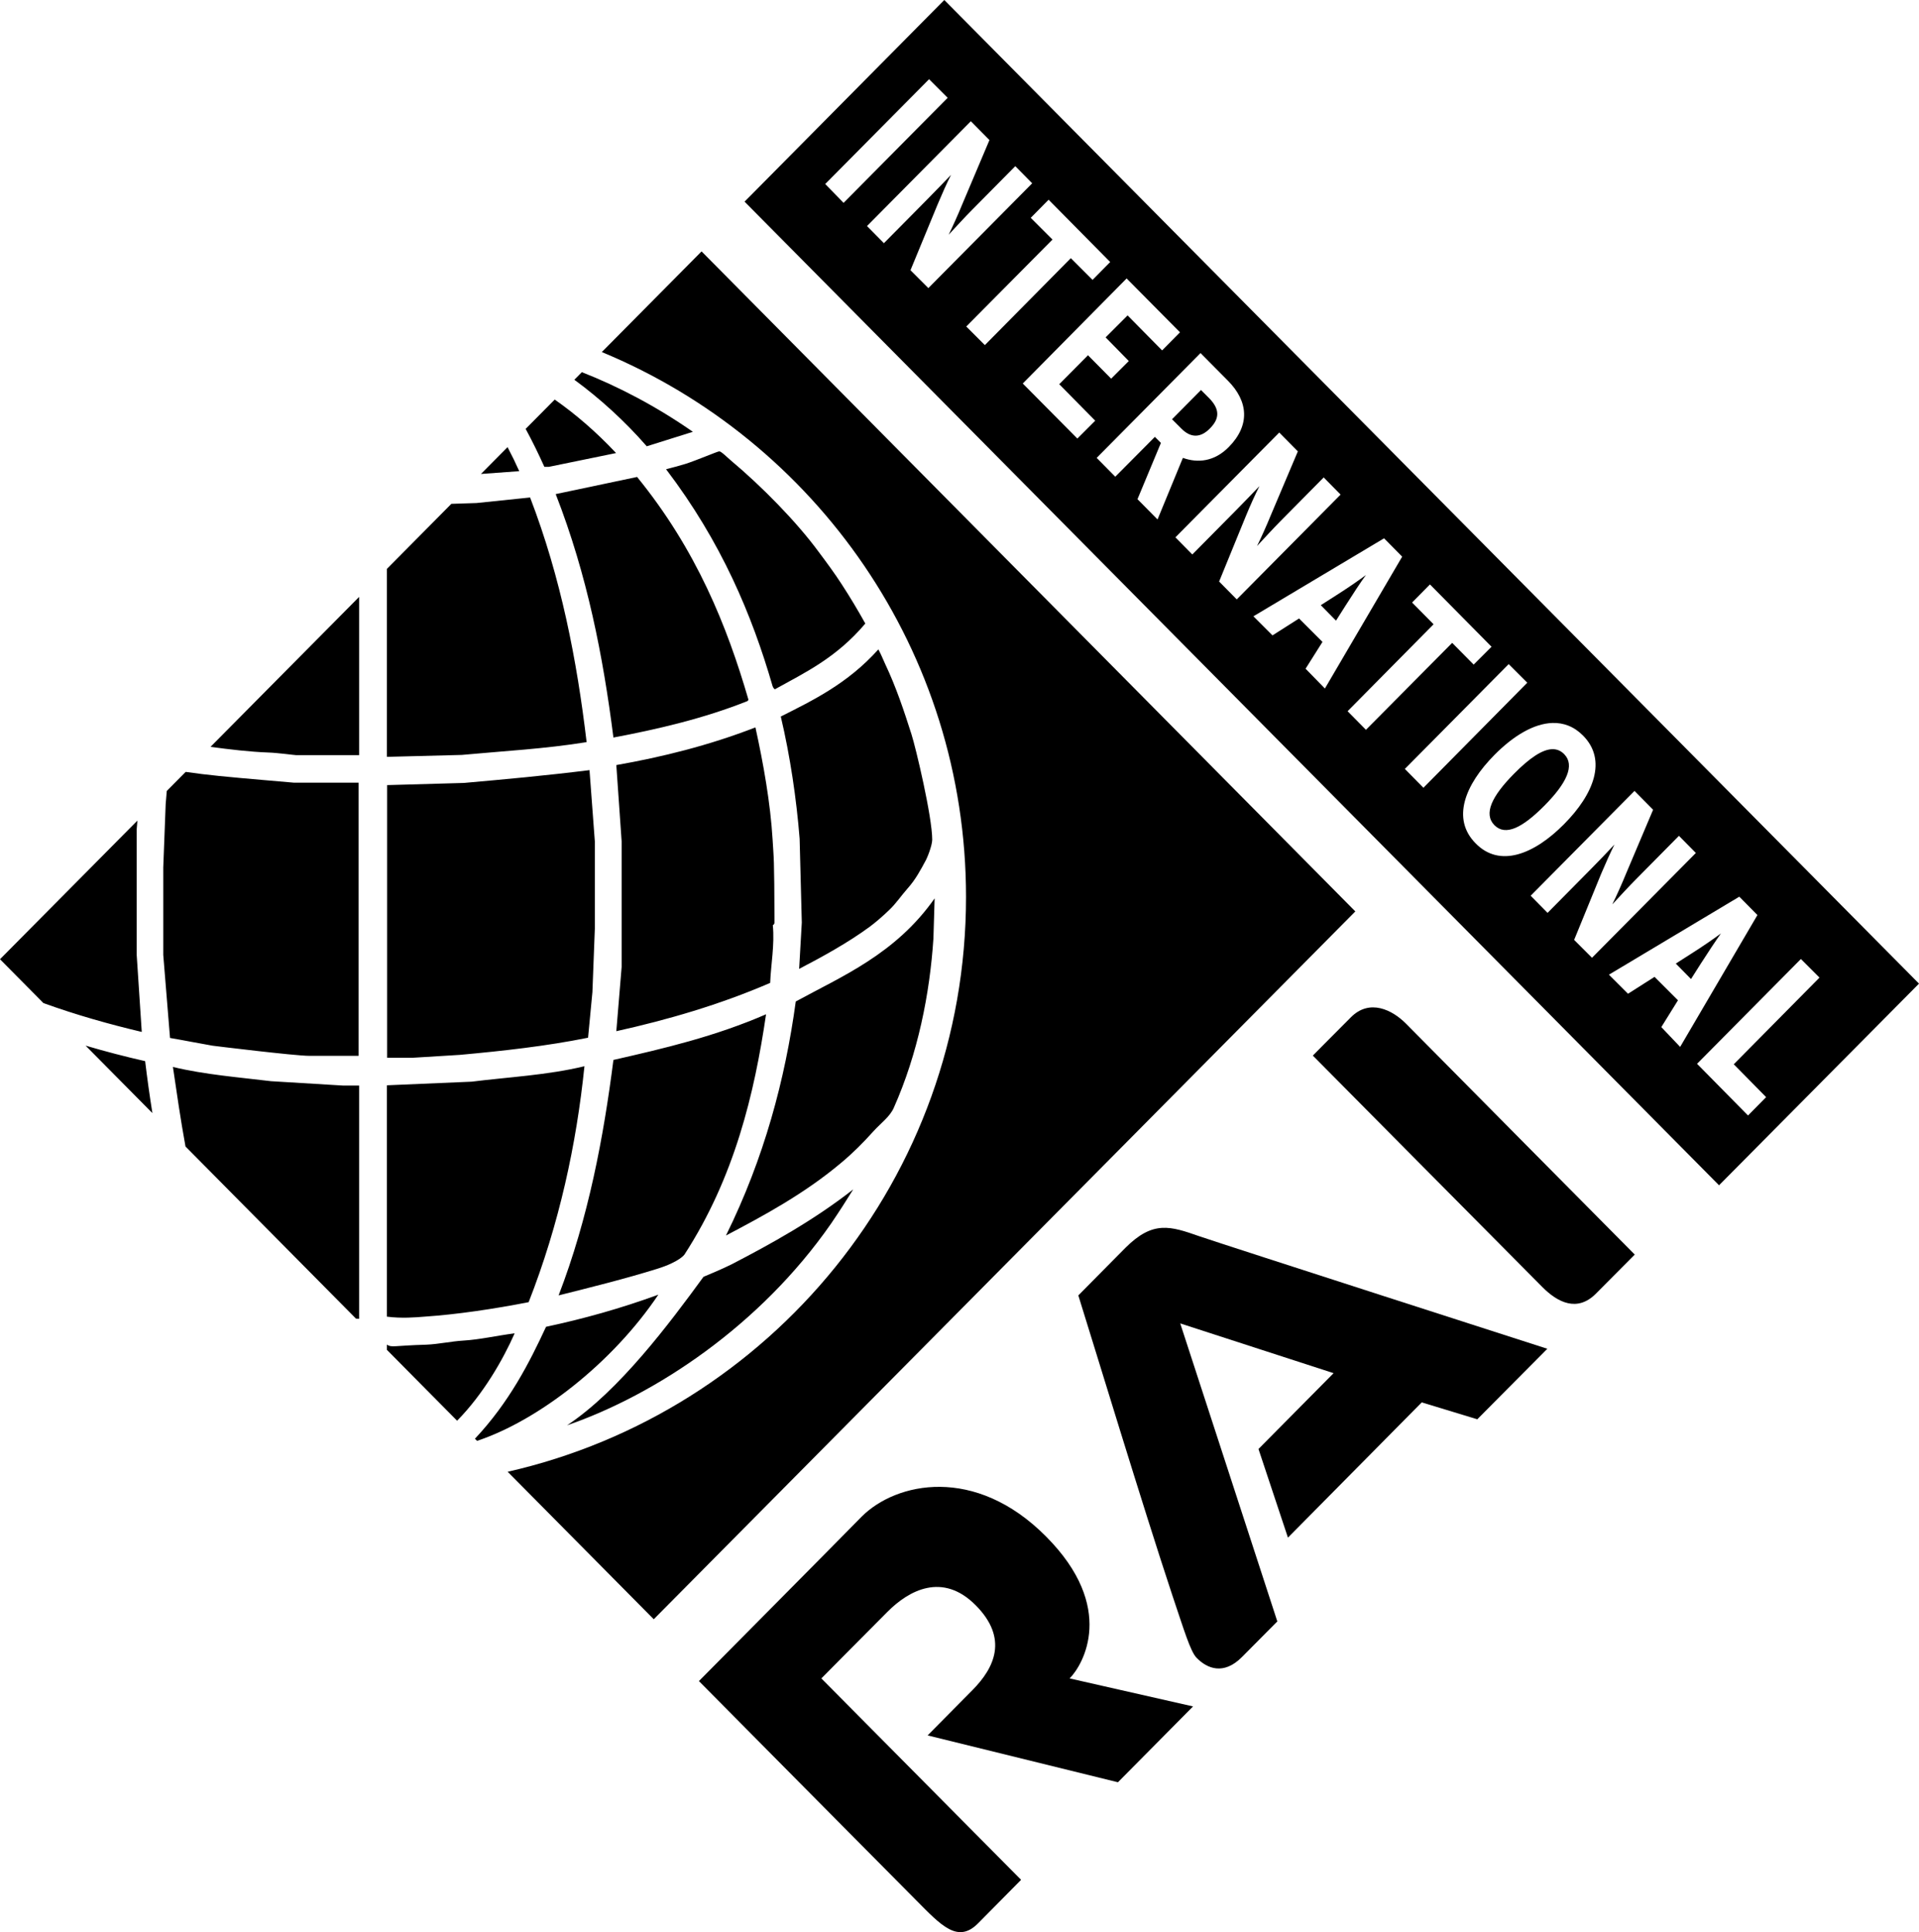
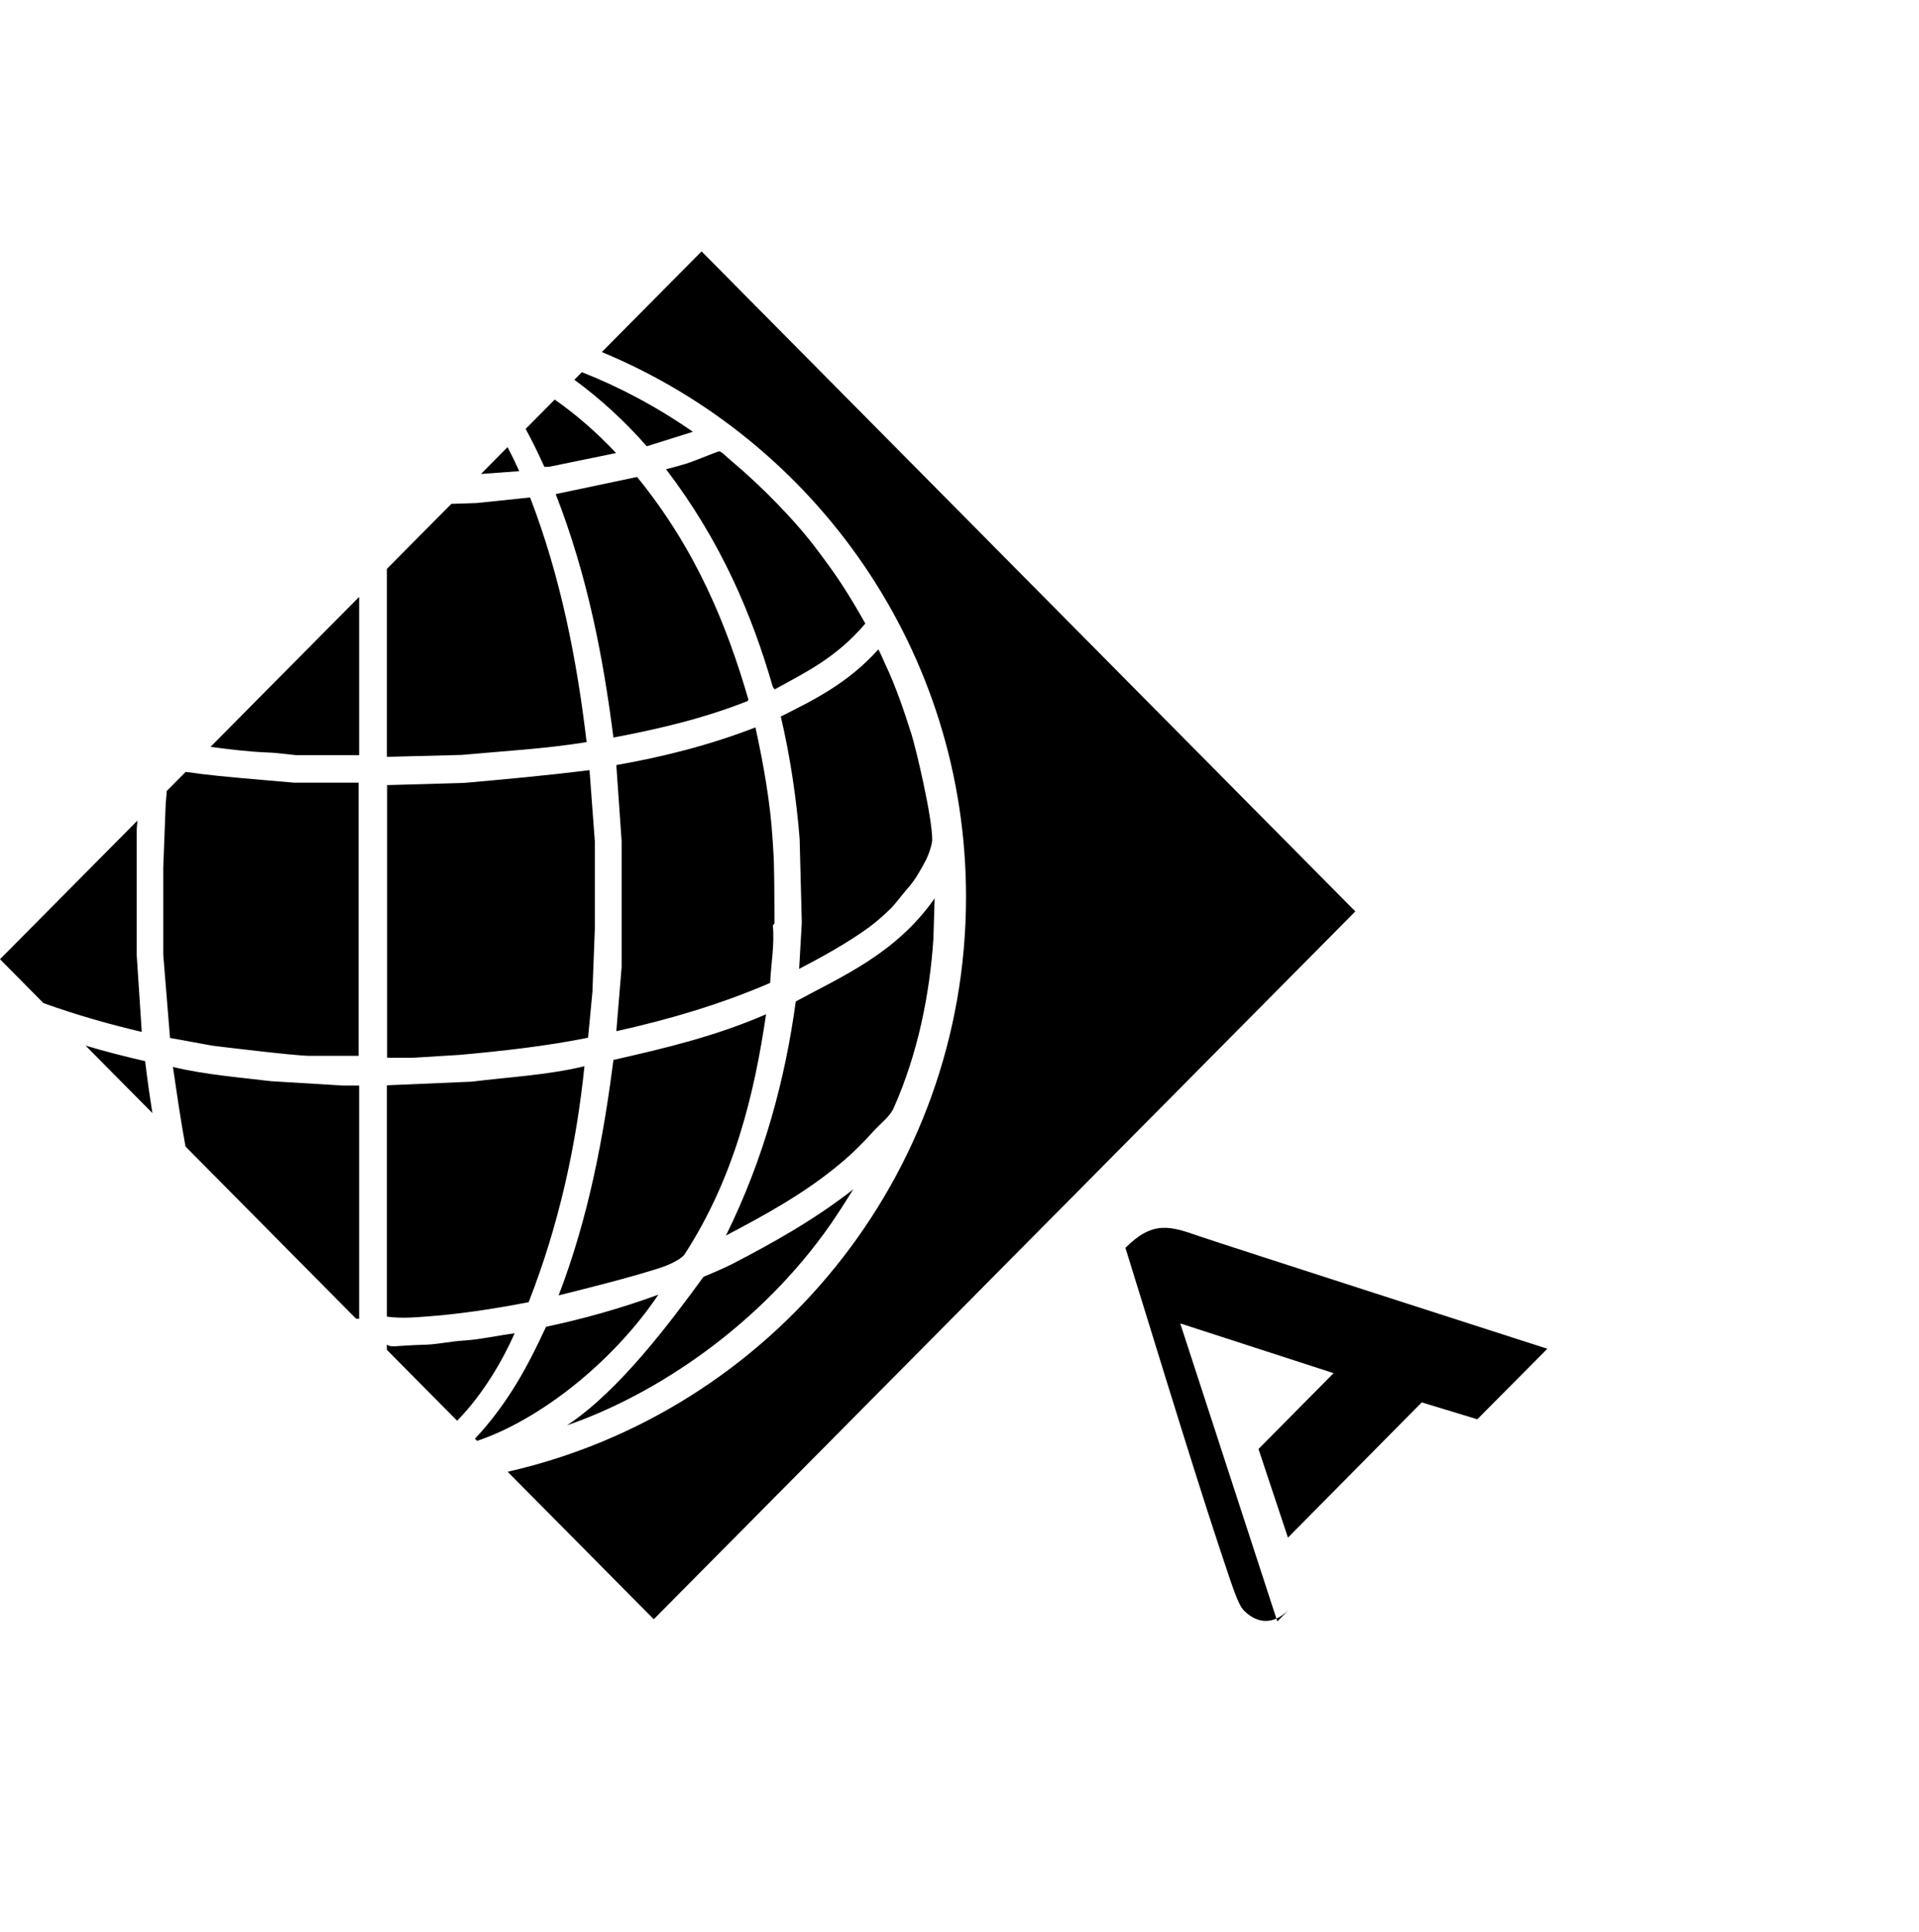
<svg xmlns="http://www.w3.org/2000/svg" xmlns:ns1="http://sodipodi.sourceforge.net/DTD/sodipodi-0.dtd" xmlns:ns2="http://www.inkscape.org/namespaces/inkscape" xmlns:xlink="http://www.w3.org/1999/xlink" version="1.1" id="Layer_1" x="0px" y="0px" viewBox="0 0 794.6 800" style="enable-background:new 0 0 794.6 800;" xml:space="preserve" ns1:docname="Rai International 1996 (Print).svg" ns2:version="1.0.1 (3bc2e813f5, 2020-09-07)">
  <defs id="defs1253">
    <defs id="defs939">
-       <path id="SVGID_1_" d="M 0.2,397.3 207.5,606.6 C 314.2,583 394.2,487.1 394.2,372.3 394.2,271.6 332.6,185.4 245.4,149.9 Z" />
-     </defs>
+       </defs>
    <clipPath id="SVGID_2_">
      <use xlink:href="#SVGID_1_" style="overflow:visible" id="use941" x="0" y="0" width="100%" height="100%" />
    </clipPath>
    <defs id="defs1203">
-       <polygon id="SVGID_3_" points="0.2,397.3 270.9,670.6 561.4,377.5 290.7,104.2 " />
-     </defs>
+       </defs>
    <clipPath id="SVGID_4_">
      <use xlink:href="#SVGID_3_" style="overflow:visible" id="use1205" x="0" y="0" width="100%" height="100%" />
    </clipPath>
  </defs>
  <ns1:namedview pagecolor="#ffffff" bordercolor="#666666" borderopacity="1" objecttolerance="10" gridtolerance="10" guidetolerance="10" ns2:pageopacity="0" ns2:pageshadow="2" ns2:window-width="1600" ns2:window-height="837" id="namedview1251" showgrid="false" ns2:zoom="0.49861349" ns2:cx="397.29999" ns2:cy="400" ns2:window-x="-8" ns2:window-y="-8" ns2:window-maximized="1" ns2:current-layer="Layer_1" />
  <style type="text/css" id="style924">
	.st0{fill-rule:evenodd;clip-rule:evenodd;fill:#00538D;}
	.st1{fill:#FFCB05;}
	.st2{clip-path:url(#SVGID_2_);}
	.st3{fill:#264C5D;}
	.st4{fill:#234C5E;}
	.st5{fill:#204C60;}
	.st6{fill:#1D4D62;}
	.st7{fill:#1A4E64;}
	.st8{fill:#174E66;}
	.st9{fill:#134F68;}
	.st10{fill:#0E4F6A;}
	.st11{fill:#09506C;}
	.st12{fill:#01516E;}
	.st13{fill:#005170;}
	.st14{fill:#005172;}
	.st15{fill:#005274;}
	.st16{fill:#005276;}
	.st17{fill:#005278;}
	.st18{fill:#00537A;}
	.st19{fill:#00537C;}
	.st20{fill:#00537D;}
	.st21{fill:#00537F;}
	.st22{fill:#005381;}
	.st23{fill:#005382;}
	.st24{fill:#005484;}
	.st25{fill:#005486;}
	.st26{fill:#005488;}
	.st27{fill:#005489;}
	.st28{fill:#00548B;}
	.st29{fill:#00538D;}
	.st30{fill:#00558F;}
	.st31{fill:#005690;}
	.st32{fill:#005892;}
	.st33{fill:#005993;}
	.st34{fill:#005B94;}
	.st35{fill:#005C96;}
	.st36{fill:#005E97;}
	.st37{fill:#005F98;}
	.st38{fill:#00619A;}
	.st39{fill:#00629B;}
	.st40{fill:#00649C;}
	.st41{fill:#00659E;}
	.st42{fill:#00669F;}
	.st43{fill:#0068A1;}
	.st44{fill:#006AA2;}
	.st45{fill:#006BA3;}
	.st46{fill:#006DA5;}
	.st47{fill:#006EA6;}
	.st48{fill:#0070A8;}
	.st49{fill:#0071A9;}
	.st50{fill:#0073AB;}
	.st51{fill:#0075AC;}
	.st52{fill:#0076AE;}
	.st53{fill:#0078AF;}
	.st54{fill:#007AB1;}
	.st55{fill:#007BB2;}
	.st56{fill:#007DB4;}
	.st57{fill:#007FB5;}
	.st58{fill:#0080B7;}
	.st59{fill:#0082B8;}
	.st60{fill:#0584BA;}
	.st61{fill:#0885BB;}
	.st62{fill:#1087BD;}
	.st63{fill:#1389BE;}
	.st64{fill:#198BC0;}
	.st65{fill:#1B8DC1;}
	.st66{fill:#208EC3;}
	.st67{fill:#2291C5;}
	.st68{fill:#2793C8;}
	.st69{fill:#2D94C9;}
	.st70{fill:#3096CA;}
	.st71{fill:#3597CB;}
	.st72{fill:#3898CC;}
	.st73{fill:#3D9ACD;}
	.st74{fill:#419BCE;}
	.st75{fill:#439CCF;}
	.st76{fill:#479ED0;}
	.st77{fill:#4A9FD1;}
	.st78{fill:#4DA1D2;}
	.st79{fill:#51A2D3;}
	.st80{fill:#53A3D4;}
	.st81{fill:#57A5D5;}
	.st82{fill:#58A6D6;}
	.st83{fill:#5CA7D7;}
	.st84{fill:#5FA9D9;}
	.st85{fill:#61AADA;}
	.st86{fill:#64ACDB;}
	.st87{fill:#66ADDC;}
	.st88{fill:#69AFDD;}
	.st89{fill:#6CB0DF;}
	.st90{fill:#6EB2E0;}
	.st91{fill:#70B3E1;}
	.st92{fill:#72B5E2;}
	.st93{fill:#75B7E4;}
	.st94{fill:#77B8E5;}
	.st95{fill:#79B8E5;}
	.st96{fill:#7BB9E5;}
	.st97{fill:#7EBAE5;}
	.st98{fill:#80BBE6;}
	.st99{fill:#82BCE6;}
	.st100{fill:#84BDE7;}
	.st101{fill:#86BDE7;}
	.st102{fill:#88BEE7;}
	.st103{fill:#8ABFE7;}
	.st104{fill:#8CC0E8;}
	.st105{fill:#8EC1E8;}
	.st106{fill:#90C2E9;}
	.st107{fill:#92C3E9;}
	.st108{fill:#94C4E9;}
	.st109{fill:#97C4E9;}
	.st110{fill:#98C5EA;}
	.st111{fill:#9AC6EA;}
	.st112{fill:#9CC7EB;}
	.st113{fill:#9EC8EB;}
	.st114{fill:#A0C9EB;}
	.st115{fill:#A2CAEB;}
	.st116{fill:#A4CBEC;}
	.st117{fill:#A6CCEC;}
	.st118{fill:#A8CDED;}
	.st119{fill:#AACEED;}
	.st120{fill:#ACCFEE;}
	.st121{fill:#AED0EE;}
	.st122{fill:#B0D1EE;}
	.st123{fill:#B3D2EE;}
	.st124{fill:#B5D3EF;}
	.st125{fill:#B7D4EF;}
	.st126{fill:#B9D5F0;}
	.st127{clip-path:url(#SVGID_4_);}
	.st128{fill-rule:evenodd;clip-rule:evenodd;fill:#231F20;}
	.st129{fill-rule:evenodd;clip-rule:evenodd;fill:#FFFFFF;}
</style>
  <path id="polygon936" style="fill:#000000;fill-opacity:1" d="M 290.5 104.1 L 249.189 145.781 C 337.71 182.429 400 269.643 400 371.4 C 400 487.534 318.872 584.731 210.207 609.426 L 270.699 670.5 L 561.199 377.4 L 290.5 104.1 z M 240.934 154.109 L 237.82 157.25 C 248.095 164.766 258.616 174.234 267.801 184.801 L 286.9 178.801 C 271.948 168.393 256.299 160.141 240.934 154.109 z M 229.689 165.453 L 217.656 177.596 C 220.553 182.919 223.095 188.193 225.4 193.301 L 227.301 193.301 L 255.1 187.6 C 246.676 178.649 238.174 171.375 229.689 165.453 z M 210.166 185.152 L 199.158 196.258 L 215 195.1 C 213.687 192.124 212.047 188.728 210.166 185.152 z M 297.801 186.9 C 297.101 186.9 288.501 190.6 283.801 192.1 C 281.201 192.9 278.501 193.601 275.801 194.301 C 298.701 224.401 311.4 254.7 319.9 284.1 C 320.1 284.7 320.6 285.4 320.9 285.4 C 333.3 278.5 346.201 272.499 358.301 258.199 C 355.301 252.799 351.9 247.1 348.5 241.9 C 345.6 237.4 342.2 232.8 338.9 228.4 C 329.7 215.9 315.3 201.3 302.9 190.9 C 301.2 189.5 298.601 186.8 297.801 186.9 z M 263.801 197.5 L 230.1 204.6 C 243.2 238.2 249.7 271.7 254 305.4 C 272.1 302 291.5 297.501 309.5 290.301 C 309.8 290.101 309.9 289.699 309.9 289.699 C 301.1 259.399 288.401 227.7 263.801 197.5 z M 219.5 206 L 197.301 208.301 L 186.889 208.637 L 160.199 235.566 L 160.199 313.4 L 191.199 312.6 C 208.399 311 225.6 310.101 242.9 307.301 C 238.9 273.501 232.3 239.3 219.5 206 z M 148.699 247.17 L 87.158 309.262 C 95.233 310.339 103.263 311.3 111 311.6 C 114.8 311.7 121.999 312.699 122.699 312.699 L 148.699 312.699 L 148.699 247.17 z M 363.699 268.9 C 350.999 283.1 336.401 290.099 323.301 296.699 C 327.201 313.199 329.8 330.901 331.1 347.301 L 332 382 L 330.9 401.199 C 340.3 396.299 351.099 390.399 360.199 383.699 C 362.999 381.599 365.7 379.2 368.1 376.9 C 370.9 374.3 373.301 370.7 375.801 367.9 C 379.201 364.1 381.3 359.999 383.1 356.699 C 383.9 355.399 386 350.099 386 347.699 C 386 338.199 379.2 309.6 377.4 304 C 374.3 294.3 371.1 284.6 366.5 274.9 C 365.6 272.9 364.699 270.7 363.699 268.9 z M 312.801 301.199 C 293.501 308.699 273.999 313.501 255.199 316.801 L 257.4 348.4 L 257.4 400.4 L 255.199 427 C 276.399 422.3 298.1 416 318.9 407 C 319.2 399.5 320.8 391.1 320 383.1 C 320.5 382.9 320.499 382.499 320.699 382.199 C 320.599 353.799 320.4 356.1 319.9 347.5 C 319 332.5 316.101 316.199 312.801 301.199 z M 244.1 318.9 C 225.6 321.2 209 322.699 192.1 324.199 L 160.199 325.1 L 160.301 325.1 L 160.301 438 L 170.9 438 L 190.4 436.801 C 208 435.201 226.2 433.199 243.5 429.699 L 245.301 410.801 L 246.301 384.6 L 246.301 348.4 L 244.1 318.9 z M 76.887 319.625 L 69.053 327.529 L 68.6 333 L 67.6 359.199 L 67.6 395.4 L 70.4 429.801 C 76.3 430.801 82.2 432 88 433 C 88.7 433.1 122.1 437.199 128 437.199 L 148.5 437.199 L 148.5 324.1 L 121.801 324.1 C 121.101 324 100.2 322.301 90.6 321.301 C 86.008 320.842 81.422 320.284 76.887 319.625 z M 56.893 339.799 L 0 397.199 L 17.99 415.361 C 31.628 420.29 45.42 424.162 58.699 427.301 L 56.6 395.4 L 56.6 343.4 L 56.893 339.799 z M 387 372 C 370.8 395.1 348.5 404.299 329.5 414.699 C 325.1 446.999 316.4 479.6 300.6 511.6 C 316.2 503.4 333.101 494.3 348.301 481.5 C 353.201 477.4 357.299 473.3 361.699 468.4 C 364.599 465.2 368.5 462.399 370.1 458.699 C 380.1 436.199 385 411.5 386.5 388.6 L 387 372 z M 317.199 420 C 295.999 429.2 275.1 434.1 254 438.9 C 249.9 470.9 243.701 504.2 231.301 536.4 C 245.201 532.9 258.6 529.6 272.1 525.4 C 281.4 522.5 283.4 519.5 283.4 519.5 C 304.1 487.6 312.399 452.8 317.199 420 z M 35.434 432.973 L 63.109 460.916 C 61.951 453.7 60.951 446.518 60.1 439.4 C 51.916 437.548 43.673 435.403 35.434 432.973 z M 242 441.5 C 226.8 445.2 210.401 446 195.301 447.9 L 160.199 449.4 L 160.199 545.199 C 166.299 545.999 172.001 545.499 175.801 545.199 C 189.201 544.299 204.6 541.999 218.9 539.199 C 231.6 506.799 238.7 473.7 242 441.5 z M 71.6 441.801 C 73.169 452.516 74.796 463.737 76.809 474.746 L 147.438 546.053 L 148.699 546.1 L 148.699 449.5 L 141.9 449.5 L 112.199 447.699 C 99.099 446.099 84.8 445.001 71.6 441.801 z M 353.301 492.5 C 336.801 505.4 319.2 515.1 303 523.5 C 299.3 525.4 291.301 528.699 291.301 528.699 C 277.201 547.999 256.401 575.899 234.801 590.199 C 271.301 577.599 314.7 548.999 344.1 506.699 C 347.3 501.999 350.401 497.2 353.301 492.5 z M 272.6 536.1 C 257 541.8 241.6 546.1 226.1 549.4 C 219.153 564.356 210.883 580.611 196.658 595.748 L 197.535 596.633 C 222.98 588.176 253.61 564.391 272.6 536.1 z M 213.1 552.1 C 205.5 553.1 198.6 554.7 192 555.1 C 186.8 555.4 181.6 556.601 176.6 556.801 C 162.8 557.201 162.299 558.101 160.199 556.801 L 160.199 558.938 L 189.273 588.291 C 200.015 577.428 208.358 562.9 213.1 552.1 z " />
  <g id="g934" style="fill:#000000">
-     <path class="st0" d="m 289.4,696.1 c 0,0 82.6,83.4 89.9,90.7 10.4,10.5 17.3,18.1 25.7,9.6 8.9,-9 17.8,-18 17.8,-18 L 340.1,695 c 0,0 18.4,-18.6 27.3,-27.5 8.9,-9 22.9,-16.6 36.6,-2.8 13.7,13.8 7.7,26 -1.3,35.1 -7.2,7.3 -18.6,18.8 -18.6,18.8 L 462.9,738 494,706.6 442.9,695 c 5.6,-5.6 19.5,-29.4 -9.8,-58.8 -29.3,-29.5 -62,-22.5 -76.3,-8.2 -8,8.2 -67.4,68.1 -67.4,68.1" id="path928" style="fill:#000000" />
-     <path class="st0" d="m 543.6,437.1 c 0,0 87,87.8 94.9,95.7 6.5,6.6 14.6,10.6 22.3,2.9 5.6,-5.6 16.1,-16.2 16.1,-16.2 0,0 -89.2,-90 -94.8,-95.7 -5.6,-5.6 -15,-10.4 -22.8,-2.5 -8.1,8.1 -15.7,15.8 -15.7,15.8" id="path930" style="fill:#000000" />
-     <path class="st0" d="M 528.9,671.4 488.7,548 l 63.5,20.6 -31.1,31.4 12.2,36.7 55.4,-56 23,7 29,-29.2 c 0,0 -132.1,-42.5 -144.1,-46.6 -12,-4.2 -19.2,-6.6 -30.6,4.8 l -19.5,19.7 c 6,19.1 26.9,88 39.1,124.7 4.6,13.6 7.3,22.8 9.9,25.4 4.4,4.5 11.2,7.2 18.7,-0.3 z" id="path932" style="fill:#000000" />
+     <path class="st0" d="M 528.9,671.4 488.7,548 l 63.5,20.6 -31.1,31.4 12.2,36.7 55.4,-56 23,7 29,-29.2 c 0,0 -132.1,-42.5 -144.1,-46.6 -12,-4.2 -19.2,-6.6 -30.6,4.8 c 6,19.1 26.9,88 39.1,124.7 4.6,13.6 7.3,22.8 9.9,25.4 4.4,4.5 11.2,7.2 18.7,-0.3 z" id="path932" style="fill:#000000" />
  </g>
-   <path id="polygon1218" style="clip-rule:evenodd;fill:#000000;fill-rule:evenodd" d="M 391 0 L 308.301 83.5 L 711.801 490.801 L 794.6 407.301 L 391 0 z M 384.699 32.801 L 392.4 40.5 L 349.301 84 L 341.699 76.199 L 384.699 32.801 z M 402 50.199 L 409.699 58 L 398.4 84.699 C 396.9 88.399 394.401 93.999 392.801 97.199 C 395.401 94.399 399.9 89.501 402.6 86.801 L 420.4 68.801 L 427.4 75.9 L 384.4 119.301 L 377 111.9 L 388.301 84.5 C 389.901 80.7 392.101 75.7 393.801 72.4 C 391.201 75.1 386.8 79.7 384.1 82.4 L 366 100.699 L 359 93.6 L 402 50.199 z M 434.199 82.699 L 459.699 108.5 L 452.4 115.9 L 443.4 106.9 L 407.801 142.9 L 400.1 135.199 L 435.801 99.199 L 426.801 90.199 L 434.199 82.699 z M 466.5 115.301 L 488.6 137.6 L 481.199 145.1 L 466.9 130.6 L 457.801 139.699 L 467.4 149.5 L 460.1 156.801 L 450.5 147.1 L 438.6 159.1 L 453.5 174.199 L 446.1 181.6 L 423.5 158.801 L 466.5 115.301 z M 497.1 146.199 L 508.5 157.699 C 516.9 166.199 517.701 176.1 508.801 185.1 C 502.801 191.2 495.901 191.8 489.801 189.6 L 479.301 215.1 L 471 206.699 L 480.699 183.4 L 478.199 180.9 L 461.801 197.4 L 454.1 189.6 L 497.1 146.199 z M 497.301 161.5 L 485.301 173.6 L 489.1 177.4 C 493 181.4 497.1 181.4 501 177.4 C 504.9 173.5 505.299 169.6 500.699 164.9 L 497.301 161.5 z M 529.699 179.1 L 537.4 186.9 L 526.1 213.6 C 524.6 217.3 522.1 222.9 520.5 226.1 C 523.1 223.3 527.601 218.399 530.301 215.699 L 548.1 197.699 L 555.1 204.801 L 512.1 248.199 L 504.801 240.801 L 516 213.4 C 517.6 209.5 519.8 204.601 521.5 201.301 C 518.9 204.001 514.501 208.601 511.801 211.301 L 493.699 229.6 L 486.699 222.5 L 529.699 179.1 z M 573.1 222.9 L 580.6 230.5 L 548.6 285.1 L 540.6 276.9 L 547.6 265.801 L 537.9 256.1 L 526.9 263.1 L 519 255.199 L 573.1 222.9 z M 565.6 238.1 C 563.1 240 557.601 243.8 553.301 246.5 L 546.9 250.6 L 553.199 257 L 557.199 250.699 C 559.799 246.599 563.7 240.6 565.6 238.1 z M 592.1 242 L 617.6 267.801 L 610.199 275.199 L 601.301 266.199 L 565.6 302.199 L 558 294.5 L 593.6 258.5 L 584.699 249.5 L 592.1 242 z M 624.699 275 L 632.4 282.699 L 589.4 326.199 L 581.699 318.4 L 624.699 275 z M 642.795 299.365 C 647.41 299.219 651.75 300.812 655.5 304.6 C 665.5 314.7 660 328.801 647.6 341.301 C 635.1 353.901 620.9 359.399 611 349.199 C 601 339.099 606.5 325 618.9 312.5 C 626.65 304.688 635.104 299.609 642.795 299.365 z M 642.691 310.223 C 638.511 310.354 633.225 314.007 626.9 320.4 C 617.7 329.7 614.201 336.999 618.801 341.699 C 623.401 346.299 630.4 342.8 639.6 333.5 C 648.7 324.3 652.199 316.901 647.699 312.301 C 646.262 310.832 644.592 310.163 642.691 310.223 z M 676.801 327.5 L 684.5 335.301 L 673.199 362 C 671.699 365.7 669.2 371.3 667.6 374.5 C 670.2 371.7 674.7 366.8 677.4 364.1 L 695.199 346.1 L 702.199 353.199 L 659.199 396.6 L 651.801 389.199 L 663 361.801 C 664.6 358.001 666.8 353.099 668.5 349.699 C 666 352.399 661.6 356.999 658.9 359.699 L 640.801 378 L 633.801 370.9 L 676.801 327.5 z M 720.199 371.301 L 727.699 378.9 L 695.699 433.5 L 687.9 425.301 L 694.801 414.199 L 685.1 404.5 L 674.1 411.5 L 666.199 403.6 L 720.199 371.301 z M 712.6 386.5 C 710.1 388.4 704.601 392.2 700.301 394.9 L 693.9 399 L 700.199 405.4 L 704.199 399.1 C 706.799 395 710.8 389 712.6 386.5 z M 745.699 397.1 L 753.4 404.801 L 717.9 440.699 L 731.301 454.301 L 723.801 461.9 L 702.699 440.5 L 745.699 397.1 z " />
</svg>